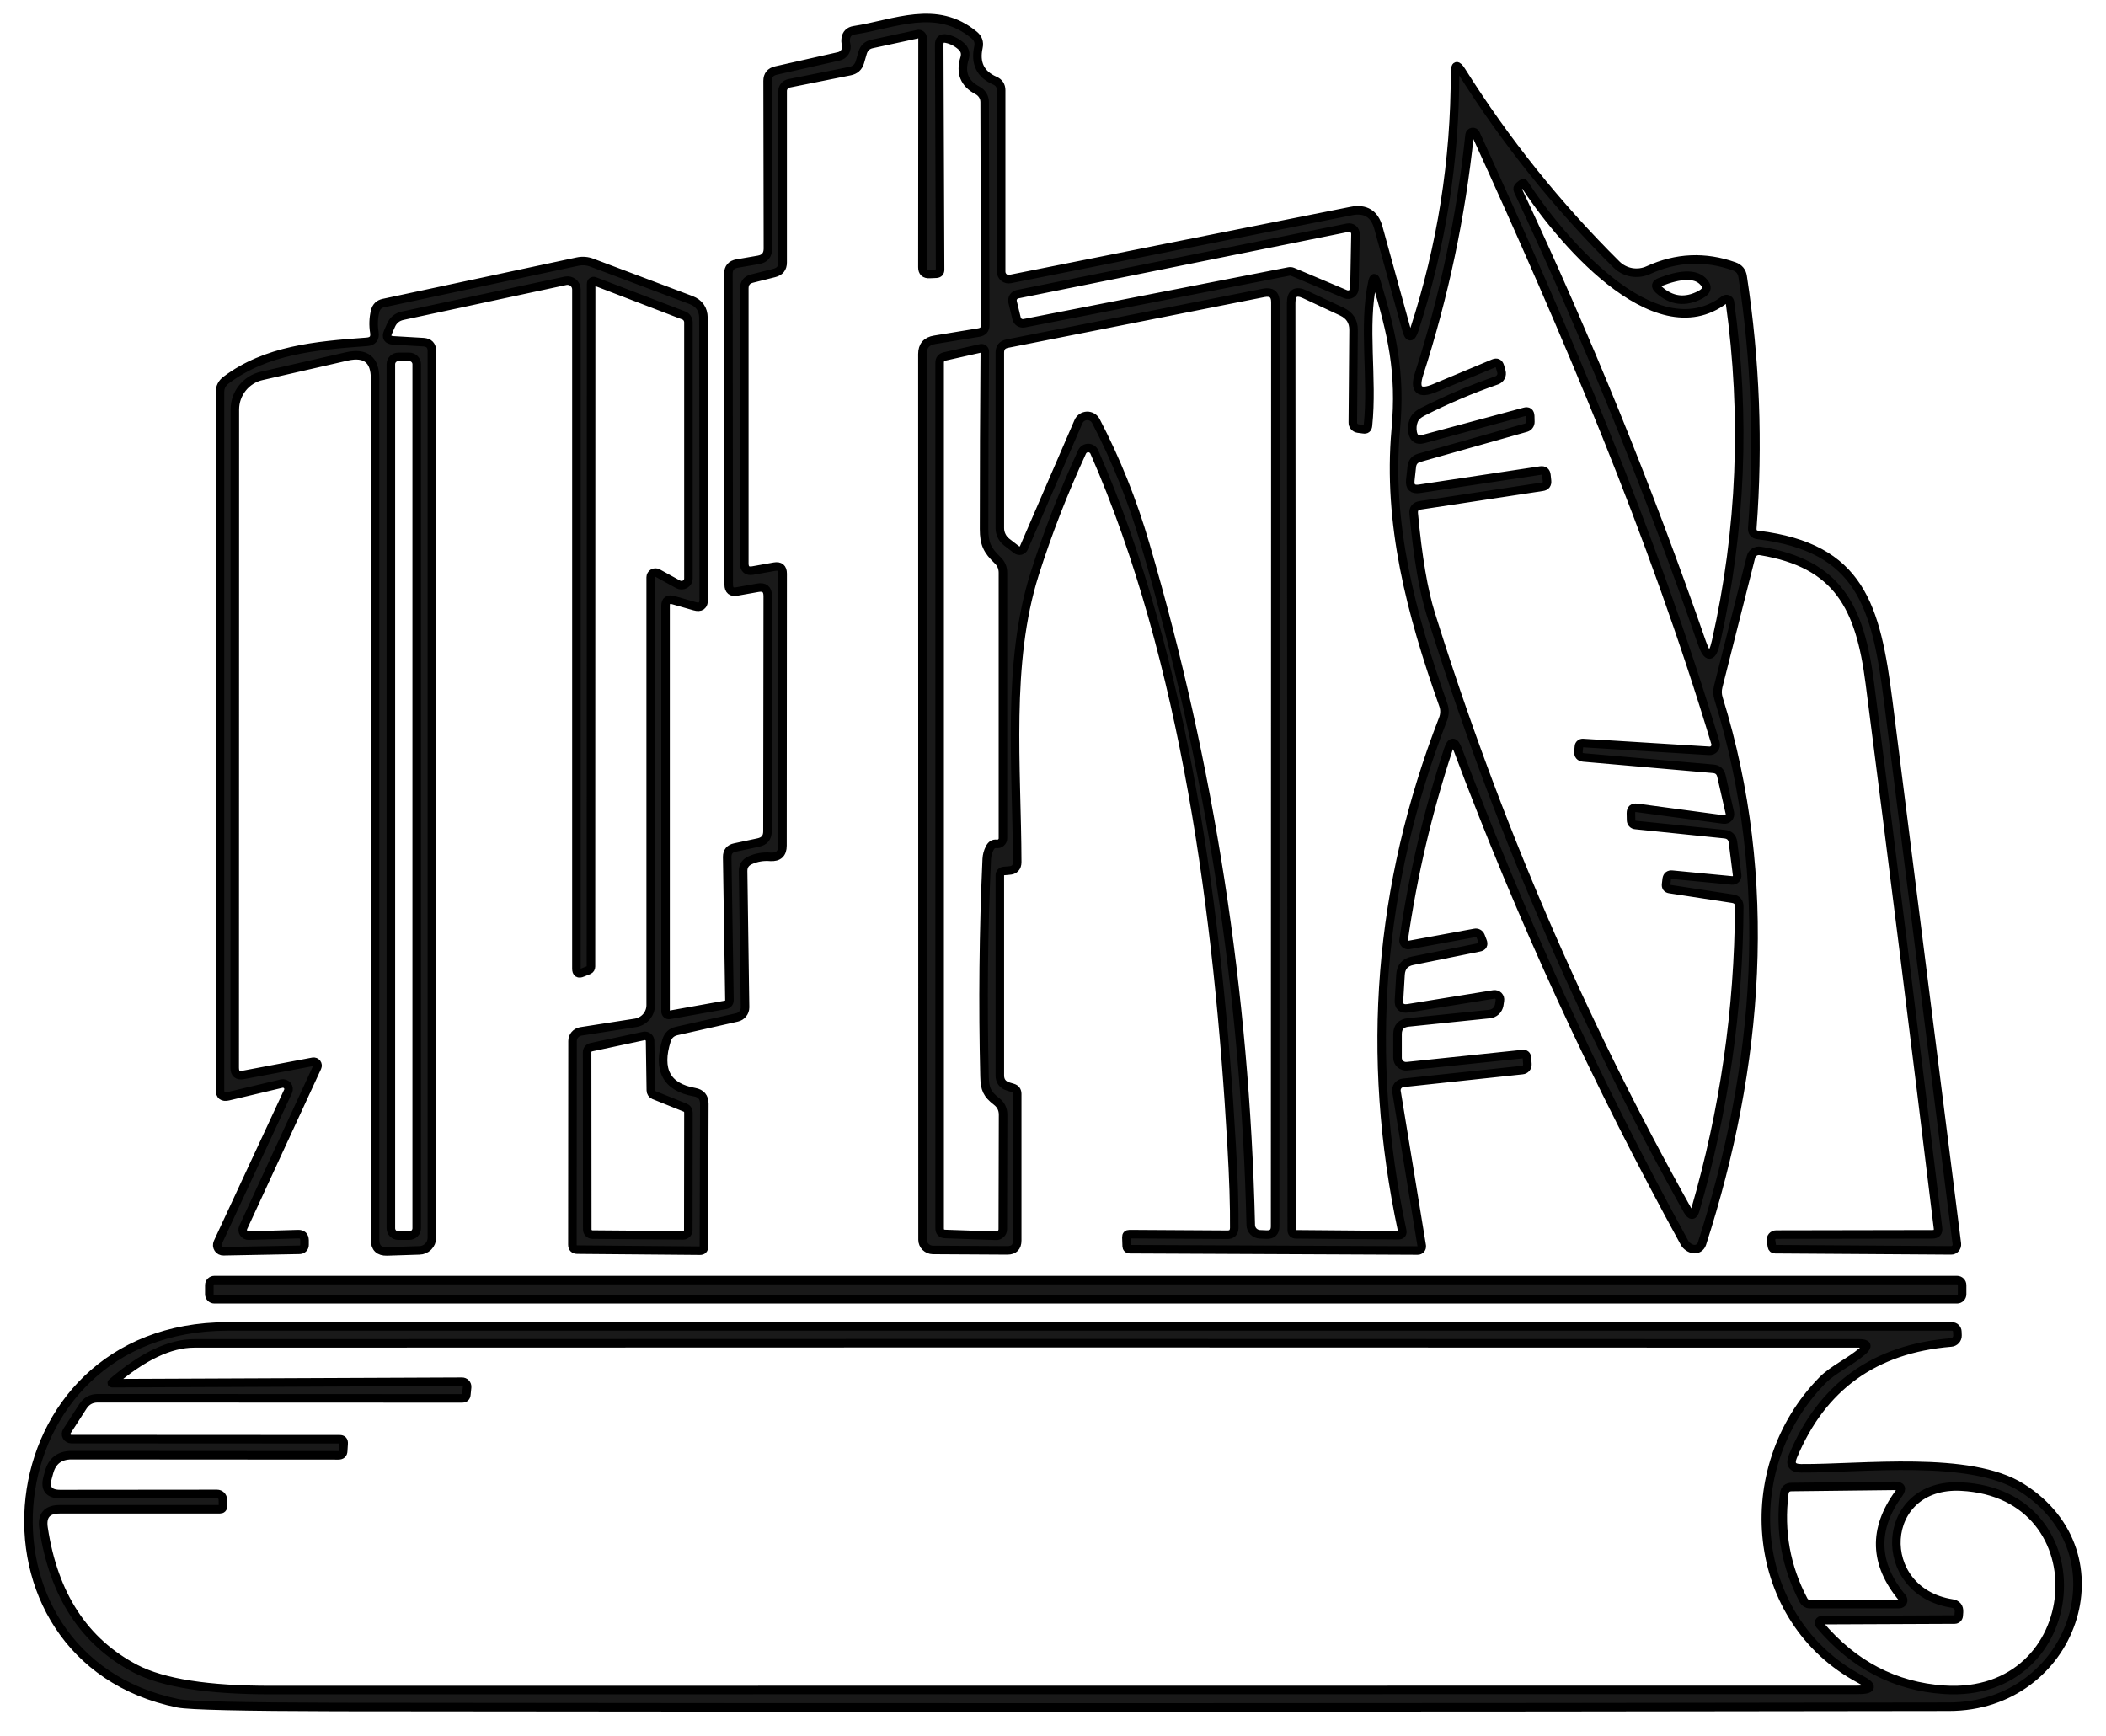
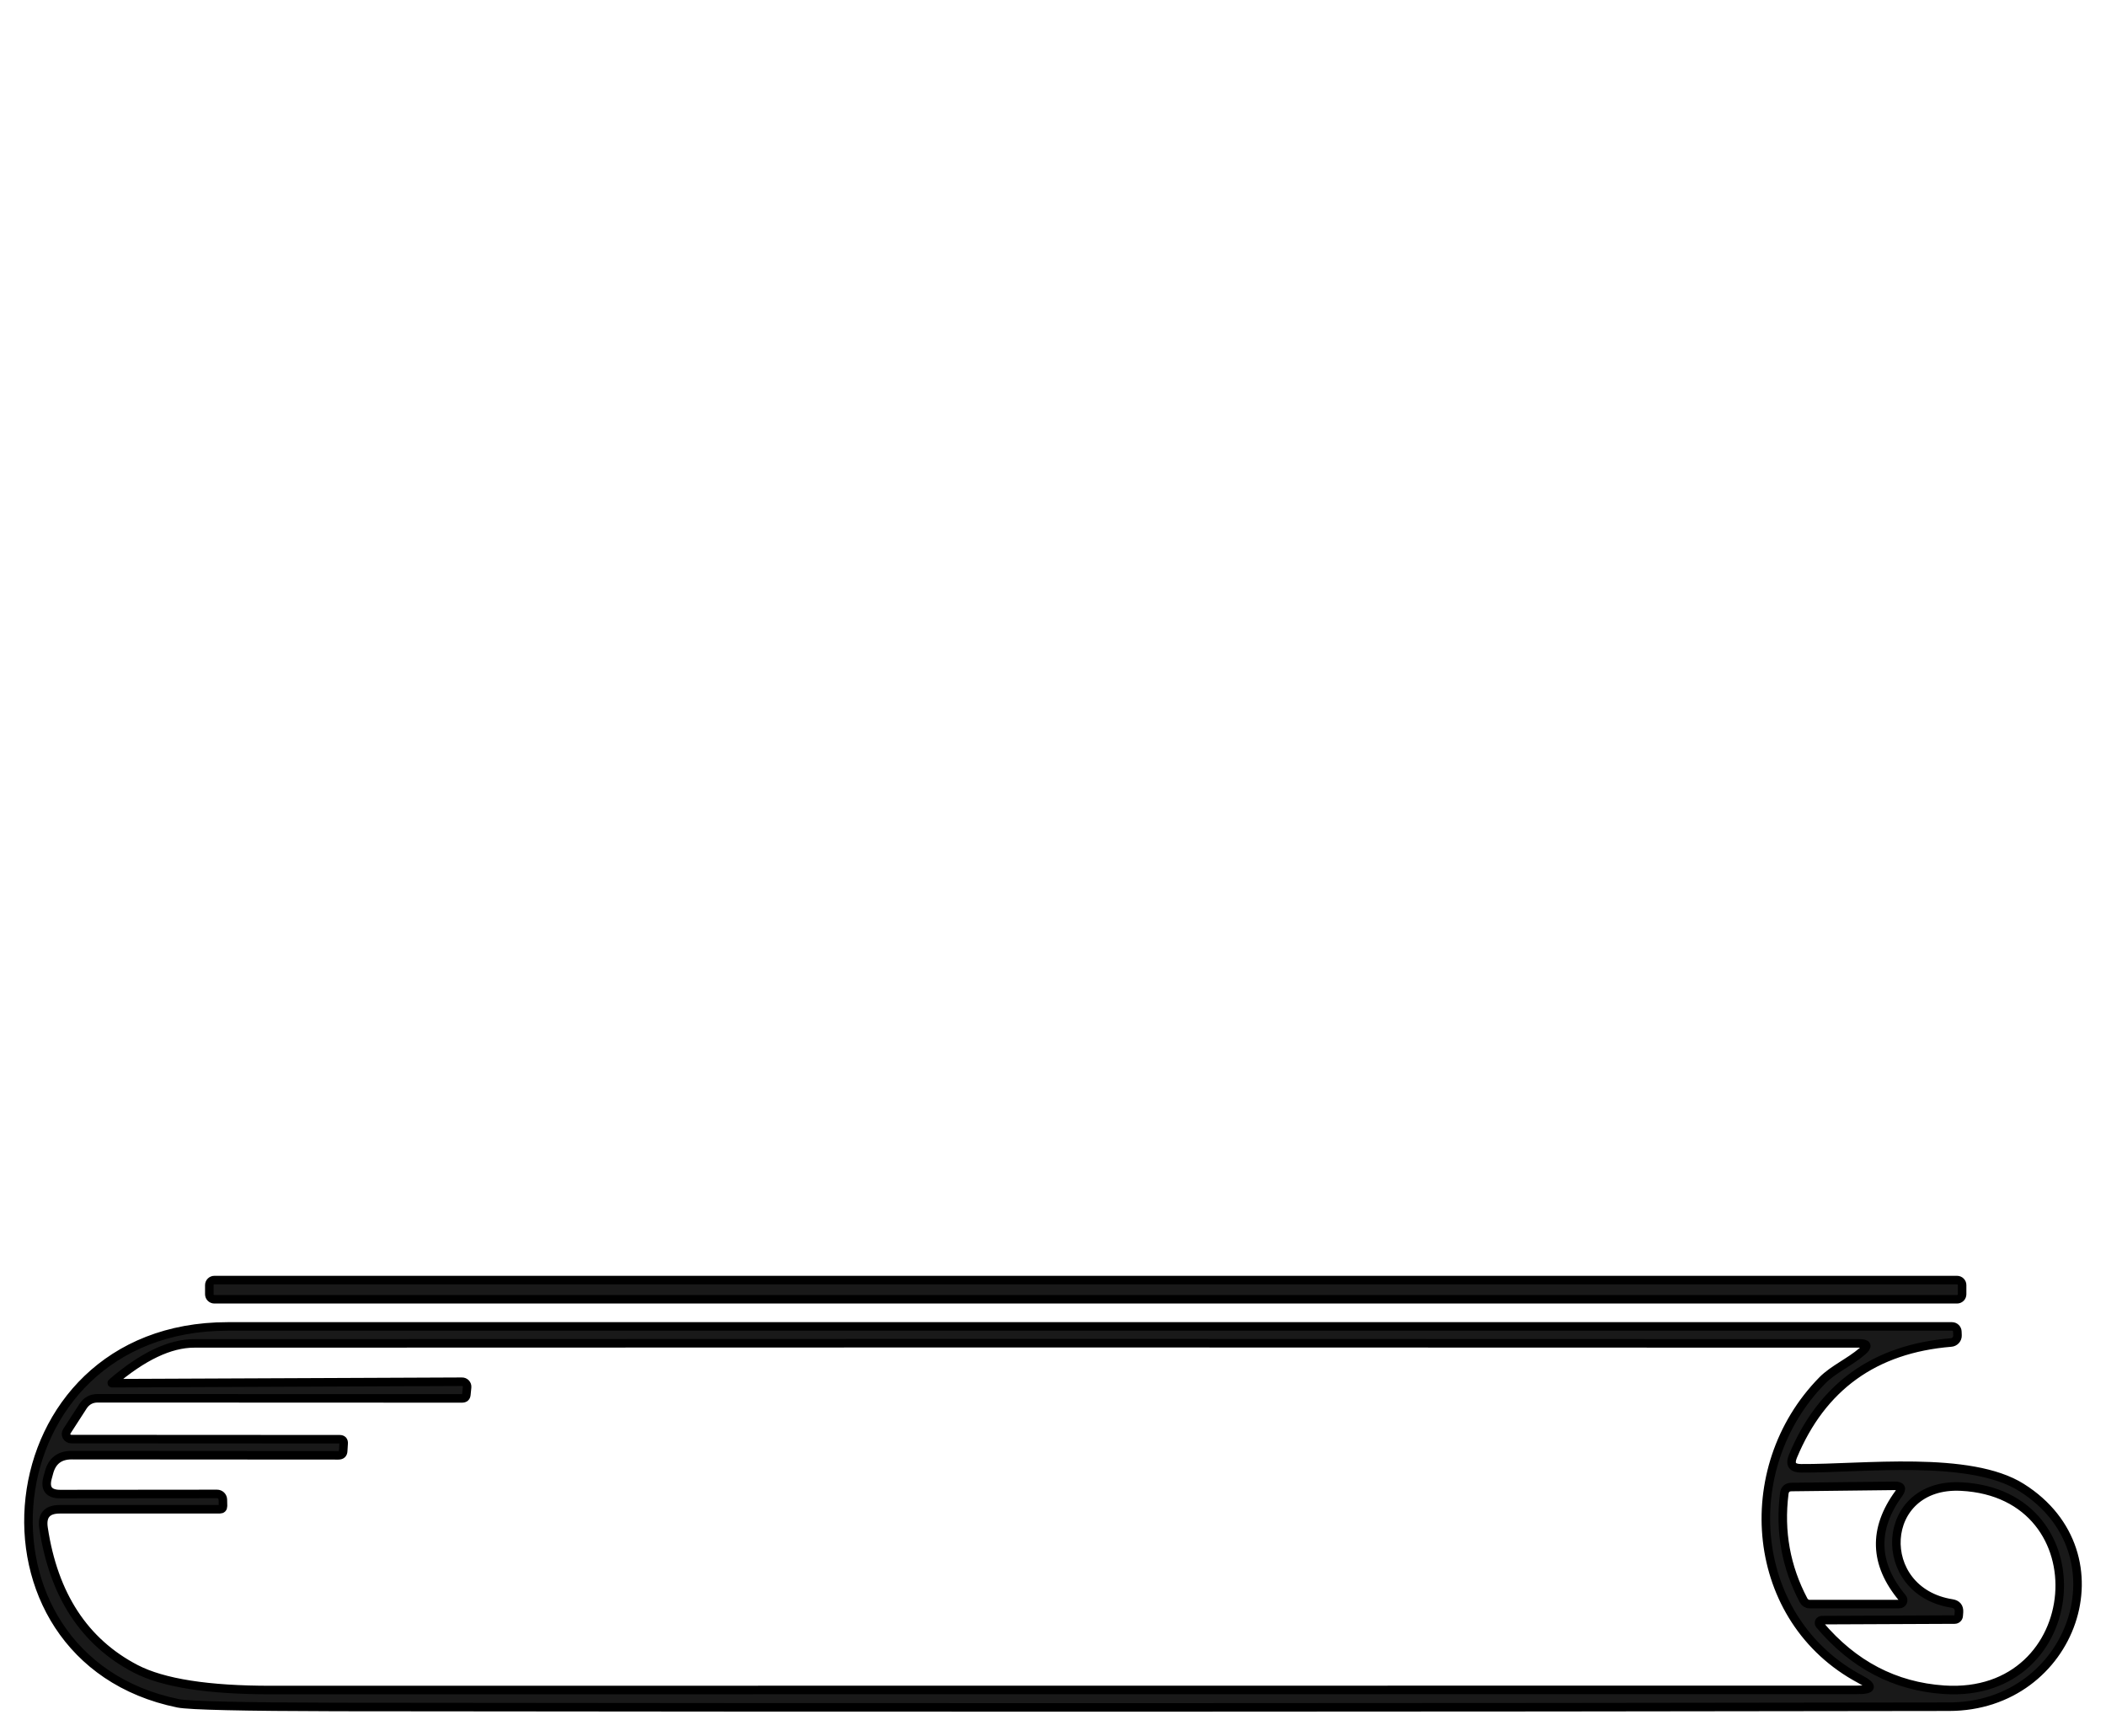
<svg xmlns="http://www.w3.org/2000/svg" width="74" height="61" viewBox="0 0 74 61" fill="none">
-   <path d="M23.386 21.292V35.546C23.386 35.563 23.389 35.581 23.397 35.597C23.404 35.613 23.415 35.627 23.428 35.638C23.442 35.65 23.457 35.658 23.474 35.663C23.492 35.667 23.509 35.668 23.527 35.665L25.495 35.312C25.534 35.305 25.568 35.285 25.593 35.256C25.618 35.226 25.631 35.19 25.631 35.152L25.552 30.111C25.552 29.931 25.641 29.822 25.819 29.784L26.643 29.608C26.859 29.563 26.967 29.433 26.967 29.219L26.977 20.945C26.977 20.707 26.859 20.61 26.622 20.655L25.897 20.784C25.706 20.822 25.608 20.743 25.605 20.546L25.594 9.619C25.594 9.415 25.697 9.296 25.902 9.261L26.649 9.132C26.871 9.094 26.983 8.962 26.983 8.738L26.972 2.842C26.972 2.645 27.07 2.524 27.265 2.479L29.473 1.981C29.518 1.971 29.561 1.952 29.599 1.925C29.637 1.897 29.669 1.863 29.693 1.822C29.717 1.782 29.732 1.737 29.738 1.691C29.744 1.644 29.741 1.597 29.729 1.551C29.711 1.489 29.708 1.424 29.718 1.355C29.742 1.189 29.84 1.092 30.01 1.064C31.451 0.842 32.902 0.132 34.228 1.23C34.368 1.344 34.418 1.488 34.38 1.66C34.258 2.22 34.448 2.61 34.949 2.831C35.102 2.897 35.178 3.011 35.178 3.173V9.546C35.178 9.586 35.187 9.625 35.204 9.661C35.221 9.696 35.246 9.728 35.276 9.753C35.307 9.778 35.343 9.795 35.381 9.804C35.419 9.813 35.459 9.814 35.497 9.805L47.477 7.417C47.978 7.316 48.297 7.512 48.433 8.002L49.419 11.582C49.503 11.89 49.595 11.892 49.696 11.588C50.653 8.648 51.13 5.636 51.126 2.551C51.126 2.279 51.199 2.258 51.346 2.489C52.905 4.966 54.723 7.235 56.801 9.297C56.945 9.439 57.129 9.534 57.328 9.569C57.528 9.604 57.733 9.578 57.918 9.494C58.906 9.042 59.912 8.997 60.935 9.36C61.109 9.422 61.208 9.543 61.233 9.722C61.682 12.658 61.795 15.603 61.572 18.556C61.562 18.701 61.628 18.783 61.77 18.8C65.372 19.24 65.921 21.282 66.349 24.644C67.152 30.979 67.956 37.335 68.76 43.711C68.763 43.74 68.76 43.77 68.751 43.797C68.742 43.825 68.728 43.85 68.709 43.872C68.689 43.893 68.666 43.91 68.64 43.922C68.614 43.934 68.585 43.94 68.557 43.939L62.376 43.898C62.31 43.898 62.272 43.865 62.261 43.8L62.23 43.597C62.225 43.572 62.226 43.545 62.233 43.52C62.24 43.494 62.252 43.471 62.269 43.45C62.286 43.43 62.307 43.414 62.331 43.403C62.355 43.391 62.381 43.385 62.407 43.385L67.899 43.375C68.049 43.375 68.115 43.302 68.097 43.157C67.321 36.767 66.522 30.383 65.701 24.007C65.357 21.328 64.579 19.805 61.854 19.359C61.782 19.347 61.708 19.362 61.647 19.401C61.586 19.441 61.542 19.502 61.525 19.572L60.377 24.116C60.338 24.264 60.342 24.409 60.387 24.551C62.36 30.924 61.807 37.494 59.802 43.706C59.782 43.768 59.74 43.821 59.685 43.856C59.629 43.89 59.563 43.903 59.5 43.893C59.385 43.872 59.254 43.789 59.192 43.675C56.084 38.01 53.428 32.233 51.225 26.344C51.104 26.026 50.991 26.028 50.886 26.349C50.169 28.532 49.647 30.76 49.32 33.033C49.316 33.057 49.319 33.082 49.327 33.105C49.335 33.129 49.349 33.15 49.367 33.167C49.385 33.184 49.408 33.197 49.432 33.204C49.457 33.212 49.483 33.213 49.508 33.209L51.821 32.784C51.861 32.775 51.904 32.781 51.941 32.801C51.978 32.821 52.008 32.854 52.024 32.893L52.092 33.069C52.144 33.193 52.104 33.268 51.972 33.292L49.639 33.763C49.371 33.815 49.228 33.977 49.211 34.25L49.158 35.142C49.141 35.37 49.247 35.466 49.477 35.432L52.489 34.945C52.519 34.94 52.549 34.943 52.577 34.952C52.606 34.961 52.632 34.977 52.653 34.997C52.674 35.018 52.689 35.044 52.698 35.071C52.707 35.099 52.708 35.129 52.703 35.157L52.677 35.328C52.661 35.408 52.621 35.481 52.561 35.536C52.5 35.591 52.424 35.625 52.343 35.634L49.482 35.929C49.231 35.957 49.106 36.095 49.106 36.344V37.173C49.106 37.214 49.114 37.255 49.131 37.293C49.148 37.331 49.173 37.365 49.204 37.393C49.235 37.421 49.272 37.442 49.311 37.455C49.351 37.468 49.393 37.472 49.435 37.468L53.496 37.043C53.594 37.033 53.646 37.076 53.653 37.173L53.669 37.395C53.671 37.421 53.668 37.446 53.66 37.47C53.653 37.494 53.641 37.517 53.625 37.536C53.609 37.555 53.589 37.571 53.567 37.582C53.545 37.594 53.521 37.601 53.496 37.603L49.299 38.053C49.264 38.057 49.23 38.068 49.199 38.086C49.168 38.103 49.141 38.126 49.119 38.154C49.097 38.183 49.082 38.215 49.074 38.249C49.065 38.283 49.064 38.319 49.069 38.354L49.957 43.779C49.96 43.8 49.959 43.821 49.953 43.841C49.947 43.861 49.937 43.88 49.924 43.895C49.91 43.911 49.894 43.924 49.875 43.932C49.857 43.941 49.836 43.945 49.816 43.944L39.699 43.898C39.63 43.898 39.593 43.863 39.59 43.794L39.579 43.478C39.576 43.406 39.612 43.369 39.689 43.369L43.118 43.39C43.282 43.394 43.365 43.314 43.369 43.152C43.376 42.388 43.345 41.409 43.275 40.214C42.821 32.297 41.662 23.209 38.452 15.883C38.433 15.842 38.404 15.807 38.366 15.782C38.328 15.757 38.284 15.744 38.239 15.743C38.194 15.743 38.15 15.755 38.111 15.779C38.073 15.803 38.043 15.837 38.023 15.878C37.366 17.304 36.809 18.736 36.353 20.173C35.361 23.313 35.732 26.955 35.742 30.292C35.742 30.482 35.647 30.582 35.455 30.592L35.272 30.608C35.234 30.609 35.199 30.626 35.172 30.654C35.146 30.682 35.131 30.719 35.132 30.758V37.779C35.128 37.986 35.227 38.121 35.429 38.183L35.586 38.23C35.69 38.261 35.742 38.331 35.742 38.442V43.592C35.742 43.824 35.626 43.939 35.392 43.939L32.777 43.924C32.681 43.922 32.59 43.884 32.522 43.817C32.455 43.75 32.417 43.66 32.417 43.566L32.412 12.442C32.412 12.152 32.556 11.985 32.845 11.94L34.39 11.686C34.543 11.662 34.62 11.574 34.62 11.422L34.599 3.588C34.599 3.503 34.576 3.42 34.532 3.348C34.487 3.276 34.424 3.217 34.349 3.178C33.886 2.937 33.734 2.558 33.894 2.044C33.943 1.878 33.903 1.738 33.774 1.624C33.621 1.489 33.449 1.401 33.257 1.36C33.087 1.325 33.002 1.396 33.002 1.572L33.033 9.479C33.033 9.565 32.989 9.612 32.902 9.619L32.667 9.629C32.497 9.639 32.412 9.56 32.412 9.391L32.417 1.334C32.417 1.313 32.412 1.292 32.403 1.274C32.393 1.255 32.38 1.238 32.364 1.226C32.348 1.213 32.33 1.204 32.31 1.199C32.29 1.194 32.27 1.194 32.25 1.199L30.642 1.546C30.475 1.581 30.365 1.681 30.313 1.847L30.214 2.189C30.162 2.361 30.045 2.465 29.864 2.5L27.719 2.93C27.657 2.943 27.601 2.977 27.561 3.026C27.521 3.075 27.499 3.136 27.5 3.199V9.225C27.5 9.422 27.402 9.544 27.207 9.593L26.424 9.79C26.243 9.835 26.153 9.95 26.153 10.137V19.8C26.153 20 26.252 20.083 26.45 20.049L27.207 19.914C27.402 19.879 27.5 19.96 27.5 20.157L27.494 29.717C27.494 29.997 27.353 30.128 27.071 30.111C26.817 30.09 26.581 30.13 26.361 30.23C26.191 30.306 26.107 30.435 26.111 30.618L26.179 35.401C26.179 35.483 26.151 35.563 26.099 35.627C26.048 35.691 25.977 35.735 25.897 35.753L23.777 36.23C23.596 36.271 23.478 36.38 23.422 36.556C23.095 37.599 23.422 38.207 24.404 38.38C24.634 38.421 24.748 38.558 24.748 38.789L24.733 43.815C24.733 43.905 24.688 43.95 24.597 43.95L20.29 43.913C20.172 43.913 20.113 43.855 20.113 43.737L20.118 36.582C20.118 36.501 20.147 36.423 20.2 36.361C20.252 36.3 20.325 36.259 20.405 36.245L22.326 35.945C22.476 35.921 22.613 35.846 22.712 35.731C22.81 35.617 22.864 35.473 22.864 35.323V20.287C22.864 20.258 22.871 20.229 22.886 20.203C22.9 20.178 22.921 20.157 22.947 20.142C22.972 20.127 23.001 20.12 23.031 20.12C23.06 20.119 23.089 20.127 23.114 20.142L23.83 20.536C23.867 20.555 23.91 20.566 23.953 20.565C23.995 20.564 24.037 20.552 24.073 20.531C24.11 20.509 24.14 20.479 24.16 20.442C24.181 20.406 24.191 20.365 24.19 20.323V11.329C24.19 11.275 24.173 11.223 24.144 11.179C24.114 11.136 24.072 11.103 24.023 11.085L20.891 9.883C20.877 9.878 20.863 9.876 20.848 9.878C20.834 9.88 20.82 9.885 20.809 9.893C20.797 9.901 20.787 9.912 20.781 9.925C20.774 9.937 20.77 9.951 20.771 9.966L20.765 33.965C20.765 34.024 20.739 34.066 20.687 34.09L20.468 34.178C20.325 34.24 20.254 34.193 20.254 34.038V10.168C20.254 10.122 20.244 10.077 20.224 10.036C20.204 9.995 20.176 9.959 20.14 9.93C20.104 9.901 20.061 9.881 20.016 9.87C19.971 9.859 19.924 9.858 19.878 9.867L14.151 11.095C13.953 11.137 13.814 11.252 13.734 11.442L13.634 11.67C13.558 11.85 13.619 11.947 13.817 11.961L14.882 12.023C15.077 12.037 15.175 12.14 15.175 12.334V43.499C15.175 43.614 15.129 43.724 15.047 43.807C14.965 43.889 14.853 43.937 14.736 43.939L13.598 43.976C13.32 43.983 13.18 43.848 13.18 43.572V13.308C13.18 12.638 12.85 12.377 12.188 12.525L9.197 13.209C8.929 13.269 8.689 13.419 8.518 13.634C8.346 13.848 8.252 14.115 8.252 14.391L8.247 37.525C8.247 37.729 8.348 37.812 8.55 37.774L10.998 37.312C11.023 37.308 11.049 37.31 11.072 37.319C11.095 37.329 11.116 37.344 11.131 37.364C11.146 37.384 11.155 37.407 11.158 37.432C11.16 37.457 11.155 37.482 11.145 37.504L8.545 43.136C8.531 43.168 8.525 43.202 8.528 43.236C8.53 43.271 8.542 43.304 8.561 43.332C8.581 43.361 8.607 43.384 8.638 43.399C8.669 43.415 8.703 43.422 8.738 43.421L10.476 43.369C10.623 43.366 10.697 43.437 10.701 43.582V43.748C10.702 43.792 10.685 43.834 10.654 43.866C10.623 43.898 10.579 43.917 10.534 43.919L7.851 43.97C7.814 43.971 7.779 43.963 7.747 43.946C7.715 43.929 7.688 43.904 7.668 43.874C7.648 43.843 7.636 43.808 7.633 43.772C7.631 43.735 7.637 43.698 7.652 43.665L10.121 38.354C10.137 38.321 10.143 38.283 10.138 38.247C10.134 38.21 10.119 38.176 10.095 38.147C10.072 38.119 10.041 38.097 10.006 38.085C9.971 38.073 9.933 38.071 9.897 38.079L8.018 38.525C7.826 38.57 7.73 38.496 7.73 38.302V13.779C7.73 13.607 7.8 13.467 7.939 13.36C9.349 12.297 11.098 12.142 12.888 12.012C13.097 11.999 13.186 11.888 13.154 11.681C13.113 11.432 13.121 11.185 13.18 10.94C13.219 10.781 13.316 10.684 13.473 10.65L20.29 9.194C20.468 9.156 20.64 9.17 20.807 9.235L24.284 10.546C24.569 10.657 24.714 10.864 24.717 11.168L24.728 21.064C24.728 21.285 24.62 21.365 24.404 21.302L23.663 21.09C23.478 21.038 23.386 21.105 23.386 21.292ZM57.521 28.39L60.57 28.8C60.6 28.804 60.631 28.8 60.66 28.79C60.689 28.779 60.715 28.762 60.736 28.74C60.757 28.718 60.772 28.691 60.78 28.662C60.789 28.632 60.79 28.602 60.784 28.572L60.486 27.266C60.451 27.114 60.357 27.031 60.204 27.017L55.637 26.618C55.511 26.605 55.454 26.535 55.464 26.411L55.48 26.23C55.481 26.213 55.486 26.196 55.494 26.181C55.502 26.166 55.513 26.152 55.527 26.141C55.54 26.13 55.556 26.122 55.573 26.116C55.59 26.111 55.608 26.109 55.626 26.111L60.058 26.385C60.093 26.388 60.127 26.382 60.159 26.368C60.191 26.354 60.219 26.332 60.241 26.305C60.262 26.278 60.277 26.246 60.283 26.212C60.29 26.178 60.288 26.144 60.277 26.111C58.074 18.779 55.026 11.66 51.852 4.702C51.843 4.679 51.826 4.66 51.805 4.649C51.784 4.637 51.759 4.633 51.735 4.637C51.71 4.641 51.687 4.653 51.67 4.671C51.652 4.69 51.641 4.713 51.638 4.738C51.339 7.598 50.747 10.399 49.863 13.142C49.685 13.698 49.867 13.864 50.406 13.639L52.484 12.769C52.595 12.724 52.668 12.758 52.703 12.873L52.755 13.054C52.773 13.116 52.767 13.184 52.737 13.241C52.707 13.299 52.655 13.343 52.593 13.365C51.699 13.676 50.831 14.045 49.988 14.473C49.825 14.556 49.72 14.658 49.675 14.779C49.623 14.914 49.611 15.056 49.639 15.204C49.68 15.408 49.802 15.484 50.004 15.432L53.564 14.473C53.693 14.435 53.761 14.484 53.768 14.619L53.773 14.821C53.774 14.867 53.761 14.912 53.734 14.949C53.708 14.987 53.67 15.014 53.627 15.028L49.863 16.09C49.71 16.135 49.625 16.239 49.607 16.401L49.555 16.878C49.531 17.113 49.637 17.213 49.873 17.178L54.128 16.536C54.253 16.518 54.323 16.572 54.337 16.696L54.358 16.893C54.371 17.017 54.318 17.088 54.196 17.106L49.905 17.758C49.734 17.783 49.658 17.879 49.675 18.049C49.818 19.582 50.018 20.758 50.275 21.577C52.548 28.862 55.556 35.85 59.301 42.54C59.419 42.744 59.51 42.734 59.573 42.509C60.582 39.031 61.095 35.48 61.113 31.857C61.113 31.698 61.034 31.606 60.878 31.582L58.68 31.245C58.576 31.231 58.53 31.173 58.544 31.069L58.565 30.888C58.583 30.777 58.647 30.727 58.758 30.738L60.857 30.94C60.882 30.942 60.907 30.939 60.931 30.93C60.955 30.922 60.976 30.908 60.994 30.89C61.011 30.872 61.025 30.851 61.032 30.827C61.04 30.803 61.043 30.778 61.039 30.753L60.893 29.598C60.869 29.425 60.77 29.33 60.596 29.313L57.464 28.991C57.423 28.988 57.385 28.969 57.357 28.938C57.329 28.907 57.313 28.867 57.312 28.826L57.307 28.577C57.307 28.432 57.378 28.37 57.521 28.39ZM53.486 6.453L53.381 6.536C53.326 6.581 53.312 6.634 53.34 6.696C55.769 11.878 57.921 17.171 59.797 22.577C59.995 23.154 60.163 23.143 60.298 22.546C61.186 18.608 61.347 14.629 60.784 10.608C60.78 10.588 60.772 10.57 60.759 10.554C60.747 10.538 60.73 10.525 60.712 10.518C60.693 10.51 60.672 10.507 60.652 10.509C60.632 10.511 60.612 10.519 60.596 10.53C58.116 12.422 54.707 8.251 53.559 6.463C53.541 6.432 53.517 6.429 53.486 6.453ZM47.279 10.339C47.313 10.353 47.35 10.359 47.387 10.356C47.424 10.353 47.459 10.341 47.49 10.321C47.521 10.301 47.547 10.274 47.564 10.242C47.582 10.21 47.592 10.173 47.592 10.137L47.629 8.225C47.63 8.191 47.623 8.158 47.608 8.127C47.594 8.097 47.574 8.07 47.547 8.048C47.521 8.027 47.491 8.012 47.458 8.004C47.425 7.996 47.39 7.995 47.357 8.002L35.753 10.339C35.723 10.345 35.696 10.357 35.671 10.374C35.646 10.391 35.625 10.412 35.609 10.438C35.593 10.463 35.582 10.491 35.578 10.52C35.572 10.549 35.574 10.579 35.58 10.608L35.721 11.194C35.735 11.249 35.77 11.298 35.818 11.329C35.867 11.359 35.926 11.37 35.982 11.36L45.285 9.541C45.328 9.531 45.374 9.535 45.415 9.551L47.279 10.339ZM47.712 15.059C47.661 15.05 47.615 15.024 47.583 14.985C47.55 14.946 47.533 14.897 47.535 14.847L47.561 11.598C47.564 11.297 47.427 11.082 47.148 10.95L45.849 10.344C45.529 10.195 45.368 10.297 45.368 10.65L45.389 43.219C45.389 43.323 45.44 43.375 45.541 43.375L49.132 43.406C49.247 43.406 49.292 43.35 49.268 43.24C47.959 37.102 48.438 31.114 50.703 25.276C50.77 25.107 50.773 24.938 50.714 24.769C49.571 21.541 48.751 18.39 49.043 15.111C49.231 13.059 48.908 11.722 48.36 9.893C48.311 9.734 48.267 9.736 48.229 9.898C47.885 11.468 48.245 13.287 48.067 14.96C48.057 15.061 48.003 15.102 47.905 15.085L47.712 15.059ZM59.755 10.354C60.002 10.22 60.023 10.057 59.818 9.867C59.547 9.615 59.049 9.631 58.325 9.914C58.172 9.973 58.156 10.059 58.278 10.173C58.727 10.581 59.219 10.641 59.755 10.354ZM37.893 14.821C37.918 14.761 37.96 14.71 38.013 14.674C38.067 14.637 38.13 14.617 38.194 14.614C38.259 14.612 38.323 14.629 38.379 14.662C38.435 14.694 38.48 14.742 38.509 14.8C39.219 16.161 39.797 17.605 40.242 19.131C42.522 26.914 43.757 34.886 43.949 43.048C43.95 43.133 43.984 43.215 44.044 43.276C44.105 43.337 44.186 43.372 44.272 43.375L44.507 43.385C44.705 43.392 44.805 43.297 44.805 43.1L44.815 10.619C44.815 10.349 44.679 10.24 44.408 10.292L35.392 12.075C35.218 12.109 35.132 12.214 35.132 12.391V18.556C35.131 18.651 35.153 18.745 35.195 18.83C35.236 18.916 35.297 18.99 35.372 19.049L35.721 19.318C35.742 19.333 35.765 19.344 35.79 19.349C35.815 19.354 35.841 19.353 35.866 19.347C35.891 19.34 35.913 19.328 35.933 19.311C35.952 19.295 35.967 19.274 35.977 19.251L37.893 14.821ZM34.771 29.815C34.831 29.694 34.91 29.641 35.011 29.655C35.039 29.659 35.068 29.657 35.096 29.65C35.123 29.642 35.149 29.629 35.17 29.611C35.192 29.593 35.21 29.57 35.222 29.544C35.234 29.519 35.241 29.491 35.241 29.463V20.126C35.241 19.95 35.177 19.802 35.048 19.681C34.698 19.344 34.578 19.111 34.578 18.593C34.578 16.479 34.587 14.399 34.604 12.354C34.605 12.337 34.601 12.32 34.594 12.304C34.587 12.288 34.576 12.274 34.562 12.263C34.548 12.252 34.532 12.244 34.515 12.24C34.498 12.236 34.48 12.236 34.463 12.24L33.195 12.525C33.077 12.553 33.017 12.626 33.017 12.743V43.162C33.017 43.293 33.083 43.361 33.216 43.364L34.996 43.426C35.027 43.428 35.058 43.423 35.087 43.412C35.116 43.401 35.142 43.385 35.165 43.363C35.187 43.342 35.205 43.316 35.218 43.288C35.23 43.26 35.236 43.229 35.236 43.198L35.246 39.173C35.246 38.979 35.17 38.824 35.017 38.706C34.682 38.447 34.604 38.271 34.594 37.825C34.531 35.276 34.557 32.73 34.672 30.188C34.679 30.057 34.712 29.933 34.771 29.815ZM14.642 12.8C14.642 12.731 14.615 12.665 14.566 12.617C14.517 12.568 14.45 12.541 14.381 12.541H13.995C13.925 12.541 13.859 12.568 13.81 12.617C13.761 12.665 13.734 12.731 13.734 12.8V43.162C13.734 43.231 13.761 43.297 13.81 43.345C13.859 43.394 13.925 43.421 13.995 43.421H14.381C14.45 43.421 14.517 43.394 14.566 43.345C14.615 43.297 14.642 43.231 14.642 43.162V12.8ZM22.979 38.483C22.946 38.469 22.919 38.446 22.899 38.417C22.88 38.387 22.869 38.353 22.869 38.318L22.843 36.582C22.843 36.555 22.837 36.528 22.825 36.503C22.813 36.479 22.795 36.457 22.774 36.44C22.752 36.423 22.727 36.411 22.7 36.405C22.673 36.399 22.645 36.4 22.619 36.406L20.776 36.8C20.735 36.808 20.698 36.83 20.671 36.862C20.645 36.894 20.63 36.934 20.63 36.976L20.635 43.204C20.635 43.252 20.654 43.298 20.688 43.332C20.723 43.366 20.769 43.385 20.818 43.385L24.002 43.411C24.05 43.411 24.097 43.392 24.131 43.358C24.165 43.324 24.185 43.278 24.185 43.23L24.19 39.095C24.19 39.058 24.18 39.022 24.159 38.992C24.139 38.961 24.109 38.938 24.075 38.924L22.979 38.483Z" fill="#191919" stroke="black" stroke-width="0.3" />
  <path d="M68.766 44.984H7.533C7.435 44.984 7.355 45.063 7.355 45.16V45.482C7.355 45.579 7.435 45.658 7.533 45.658H68.766C68.864 45.658 68.944 45.579 68.944 45.482V45.16C68.944 45.063 68.864 44.984 68.766 44.984Z" fill="#191919" stroke="black" stroke-width="0.3" />
  <path d="M63.285 51.598C65.441 51.613 69.221 51.126 71.037 52.276C74.728 54.603 72.838 59.971 68.485 59.976C49.605 60.007 30.725 60.01 11.845 59.986C8.521 59.979 6.66 59.936 6.259 59.857C-1.529 58.266 -0.433 46.613 7.998 46.613C28.193 46.613 48.39 46.613 68.589 46.613C68.638 46.613 68.685 46.632 68.72 46.666C68.755 46.7 68.776 46.746 68.777 46.795L68.782 46.929C68.784 46.992 68.761 47.053 68.718 47.1C68.675 47.146 68.616 47.174 68.552 47.178C65.866 47.399 64.014 48.732 62.998 51.178C62.883 51.458 62.979 51.598 63.285 51.598ZM12.075 50.727L12.059 50.986C12.056 51.09 12 51.142 11.892 51.142L2.516 51.136C2.095 51.136 1.831 51.339 1.723 51.743L1.671 51.934C1.57 52.314 1.718 52.504 2.115 52.504L7.627 52.499C7.68 52.499 7.731 52.52 7.769 52.556C7.807 52.593 7.829 52.643 7.831 52.696L7.836 52.924C7.836 53 7.798 53.038 7.721 53.038H2.099C1.653 53.038 1.464 53.257 1.53 53.696C1.885 56.055 2.964 57.705 4.766 58.644C5.73 59.145 7.319 59.394 9.532 59.39C28.2 59.387 46.777 59.385 65.264 59.385C65.803 59.385 65.835 59.259 65.358 59.007C61.469 56.934 60.978 51.618 64.037 48.504C64.423 48.116 64.982 47.877 65.436 47.489C65.655 47.302 65.62 47.209 65.332 47.209C45.829 47.199 26.326 47.199 6.823 47.209C5.971 47.209 5.01 47.667 3.942 48.582C3.917 48.599 3.921 48.608 3.952 48.608L16.23 48.556C16.255 48.555 16.28 48.56 16.303 48.569C16.327 48.579 16.348 48.593 16.365 48.611C16.382 48.629 16.395 48.651 16.404 48.675C16.412 48.698 16.415 48.723 16.413 48.748L16.387 49.007C16.38 49.097 16.329 49.142 16.235 49.142L3.435 49.137C3.212 49.137 3.04 49.23 2.918 49.416L2.349 50.297C2.331 50.324 2.321 50.355 2.32 50.387C2.319 50.419 2.327 50.45 2.343 50.479C2.359 50.507 2.383 50.531 2.412 50.547C2.44 50.563 2.473 50.572 2.506 50.572L11.934 50.577C12.035 50.577 12.082 50.627 12.075 50.727ZM66.84 56.147C65.848 54.955 65.808 53.734 66.72 52.484C66.849 52.304 66.802 52.214 66.579 52.214L62.956 52.256C62.8 52.256 62.713 52.333 62.695 52.489C62.528 53.819 62.755 55.069 63.374 56.24C63.395 56.279 63.425 56.312 63.462 56.335C63.499 56.358 63.541 56.37 63.583 56.37H66.736C66.762 56.37 66.788 56.363 66.81 56.349C66.832 56.335 66.85 56.315 66.861 56.292C66.872 56.268 66.876 56.242 66.872 56.216C66.868 56.191 66.857 56.166 66.84 56.147ZM68.824 56.779C68.823 56.815 68.807 56.849 68.781 56.874C68.755 56.9 68.719 56.914 68.683 56.914L64.016 56.934C63.997 56.934 63.979 56.939 63.963 56.949C63.947 56.959 63.934 56.973 63.925 56.99C63.917 57.007 63.914 57.026 63.916 57.044C63.918 57.063 63.926 57.081 63.938 57.095C65.124 58.501 66.581 59.263 68.307 59.38C73.334 59.717 73.893 52.489 68.907 52.24C66.021 52.095 65.848 55.919 68.589 56.349C68.763 56.377 68.845 56.477 68.834 56.649L68.824 56.779Z" fill="#191919" stroke="black" stroke-width="0.3" />
</svg>